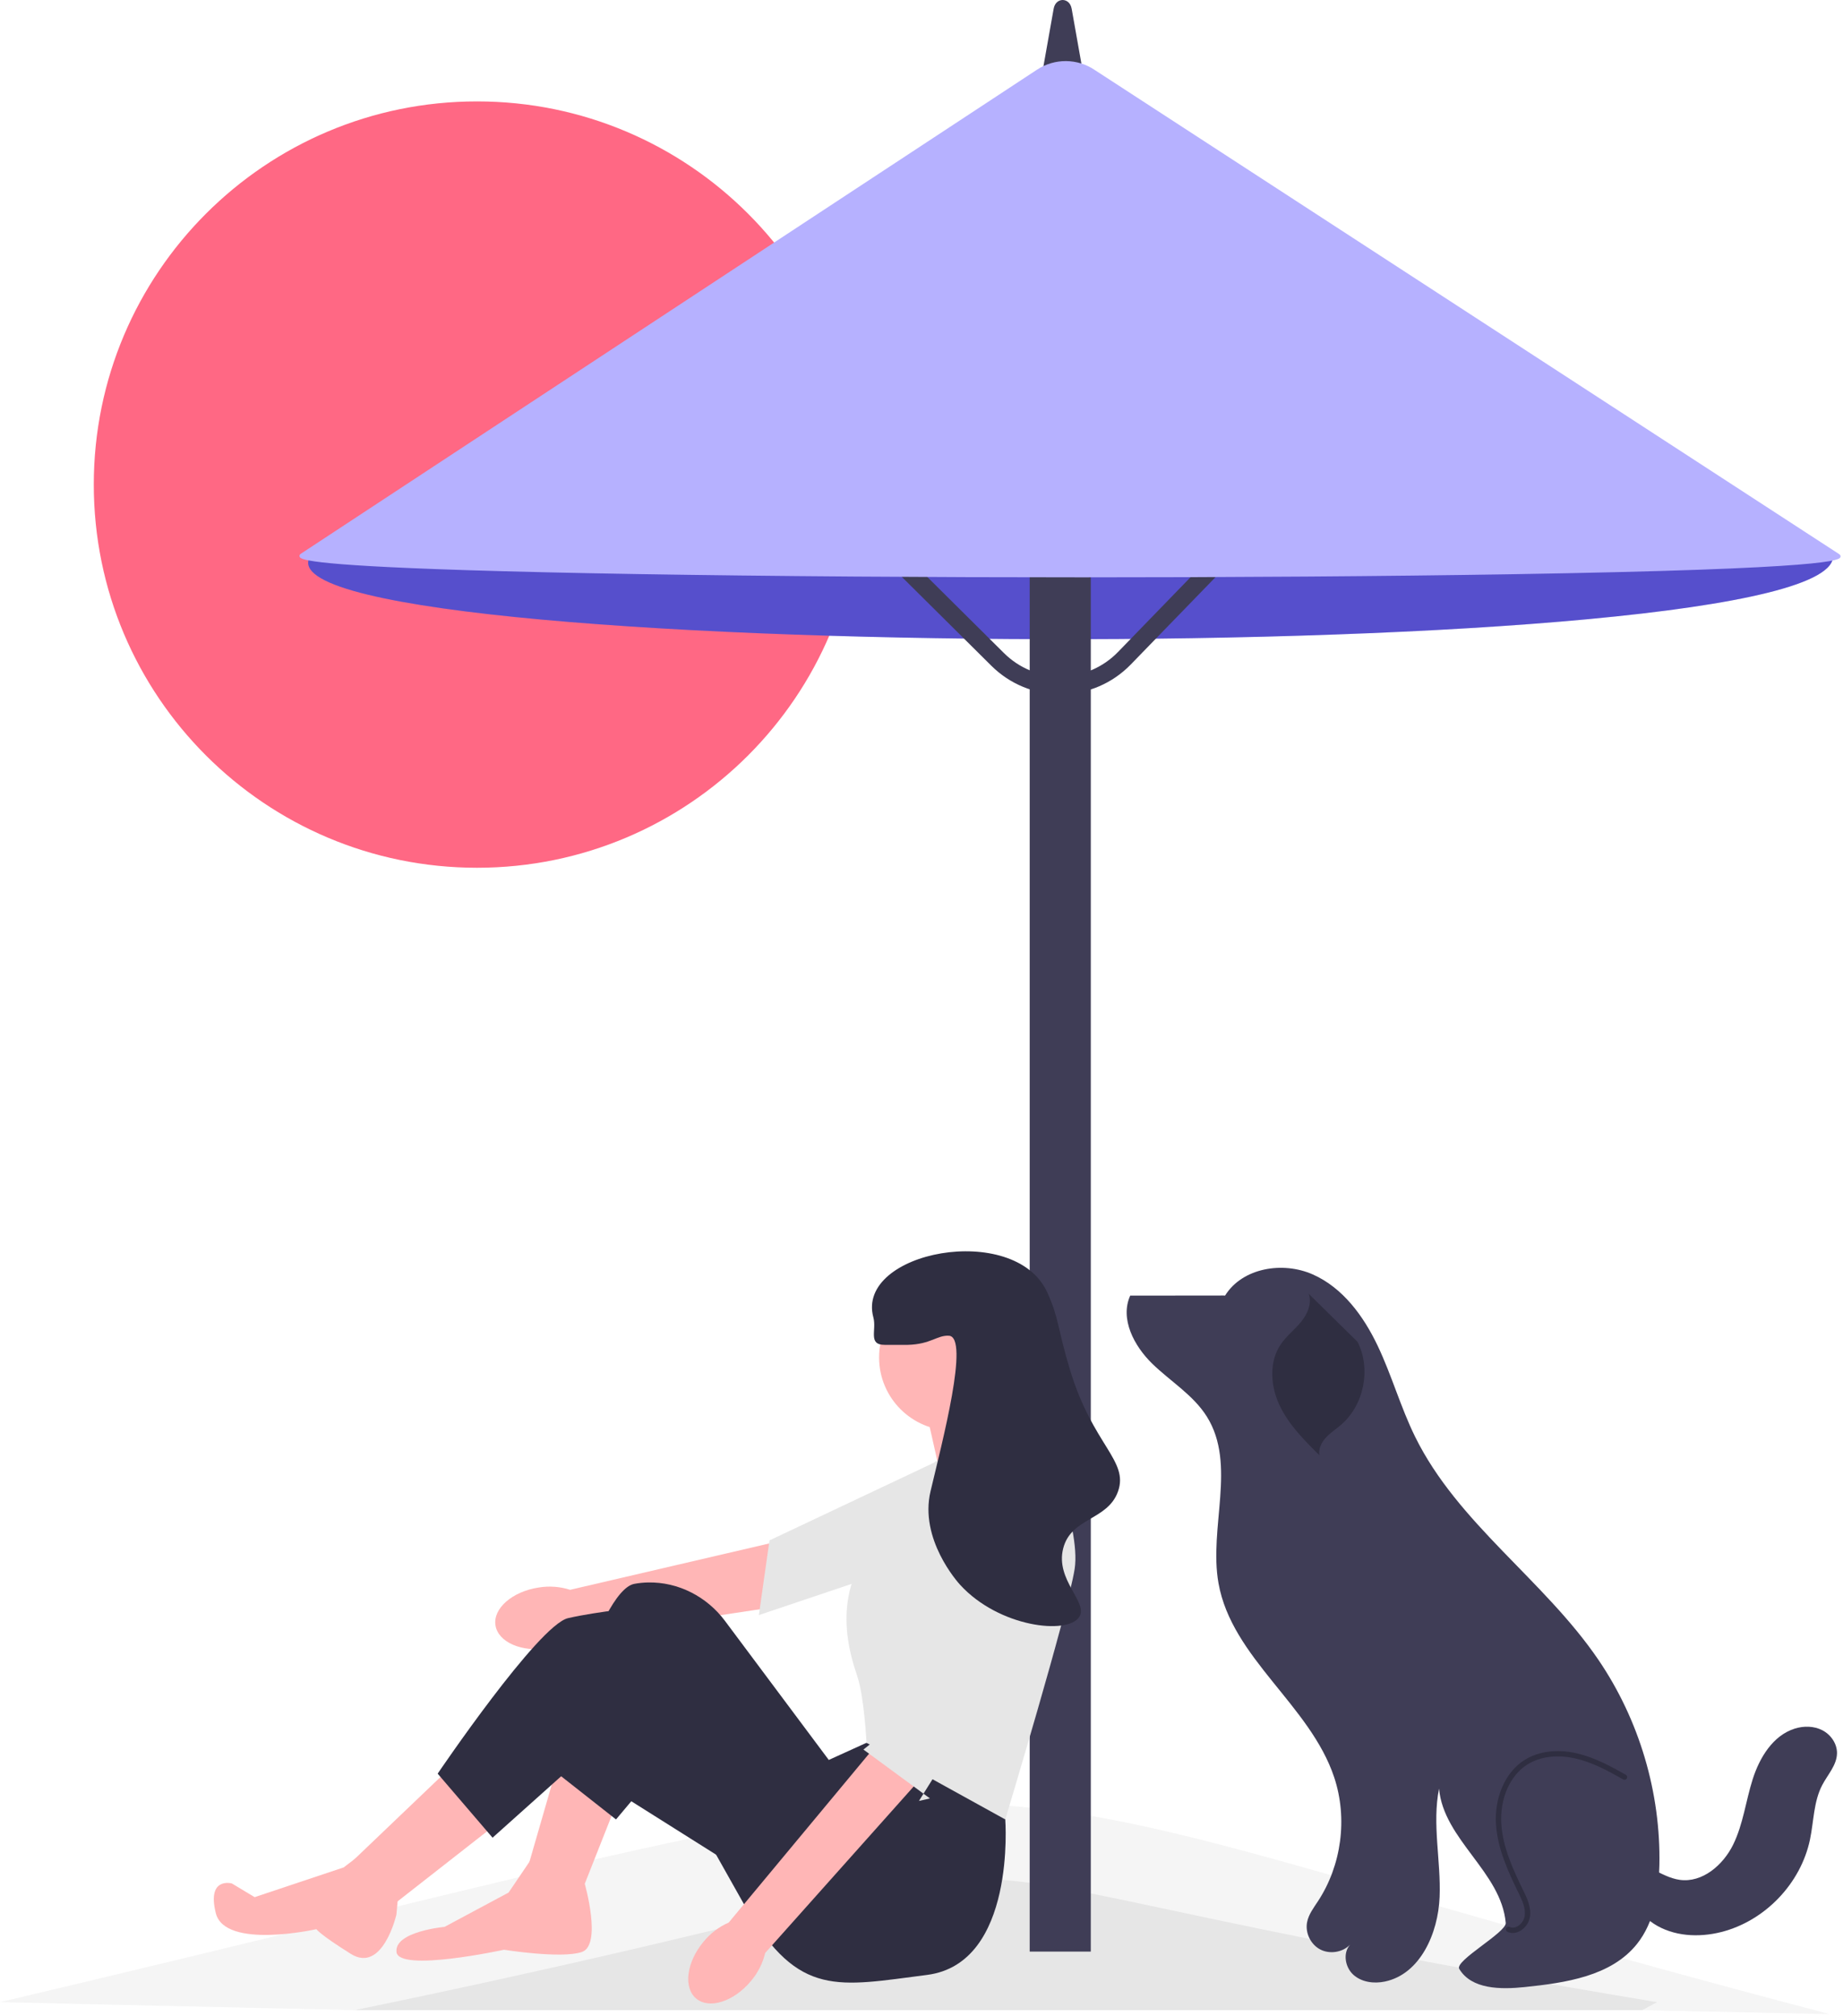
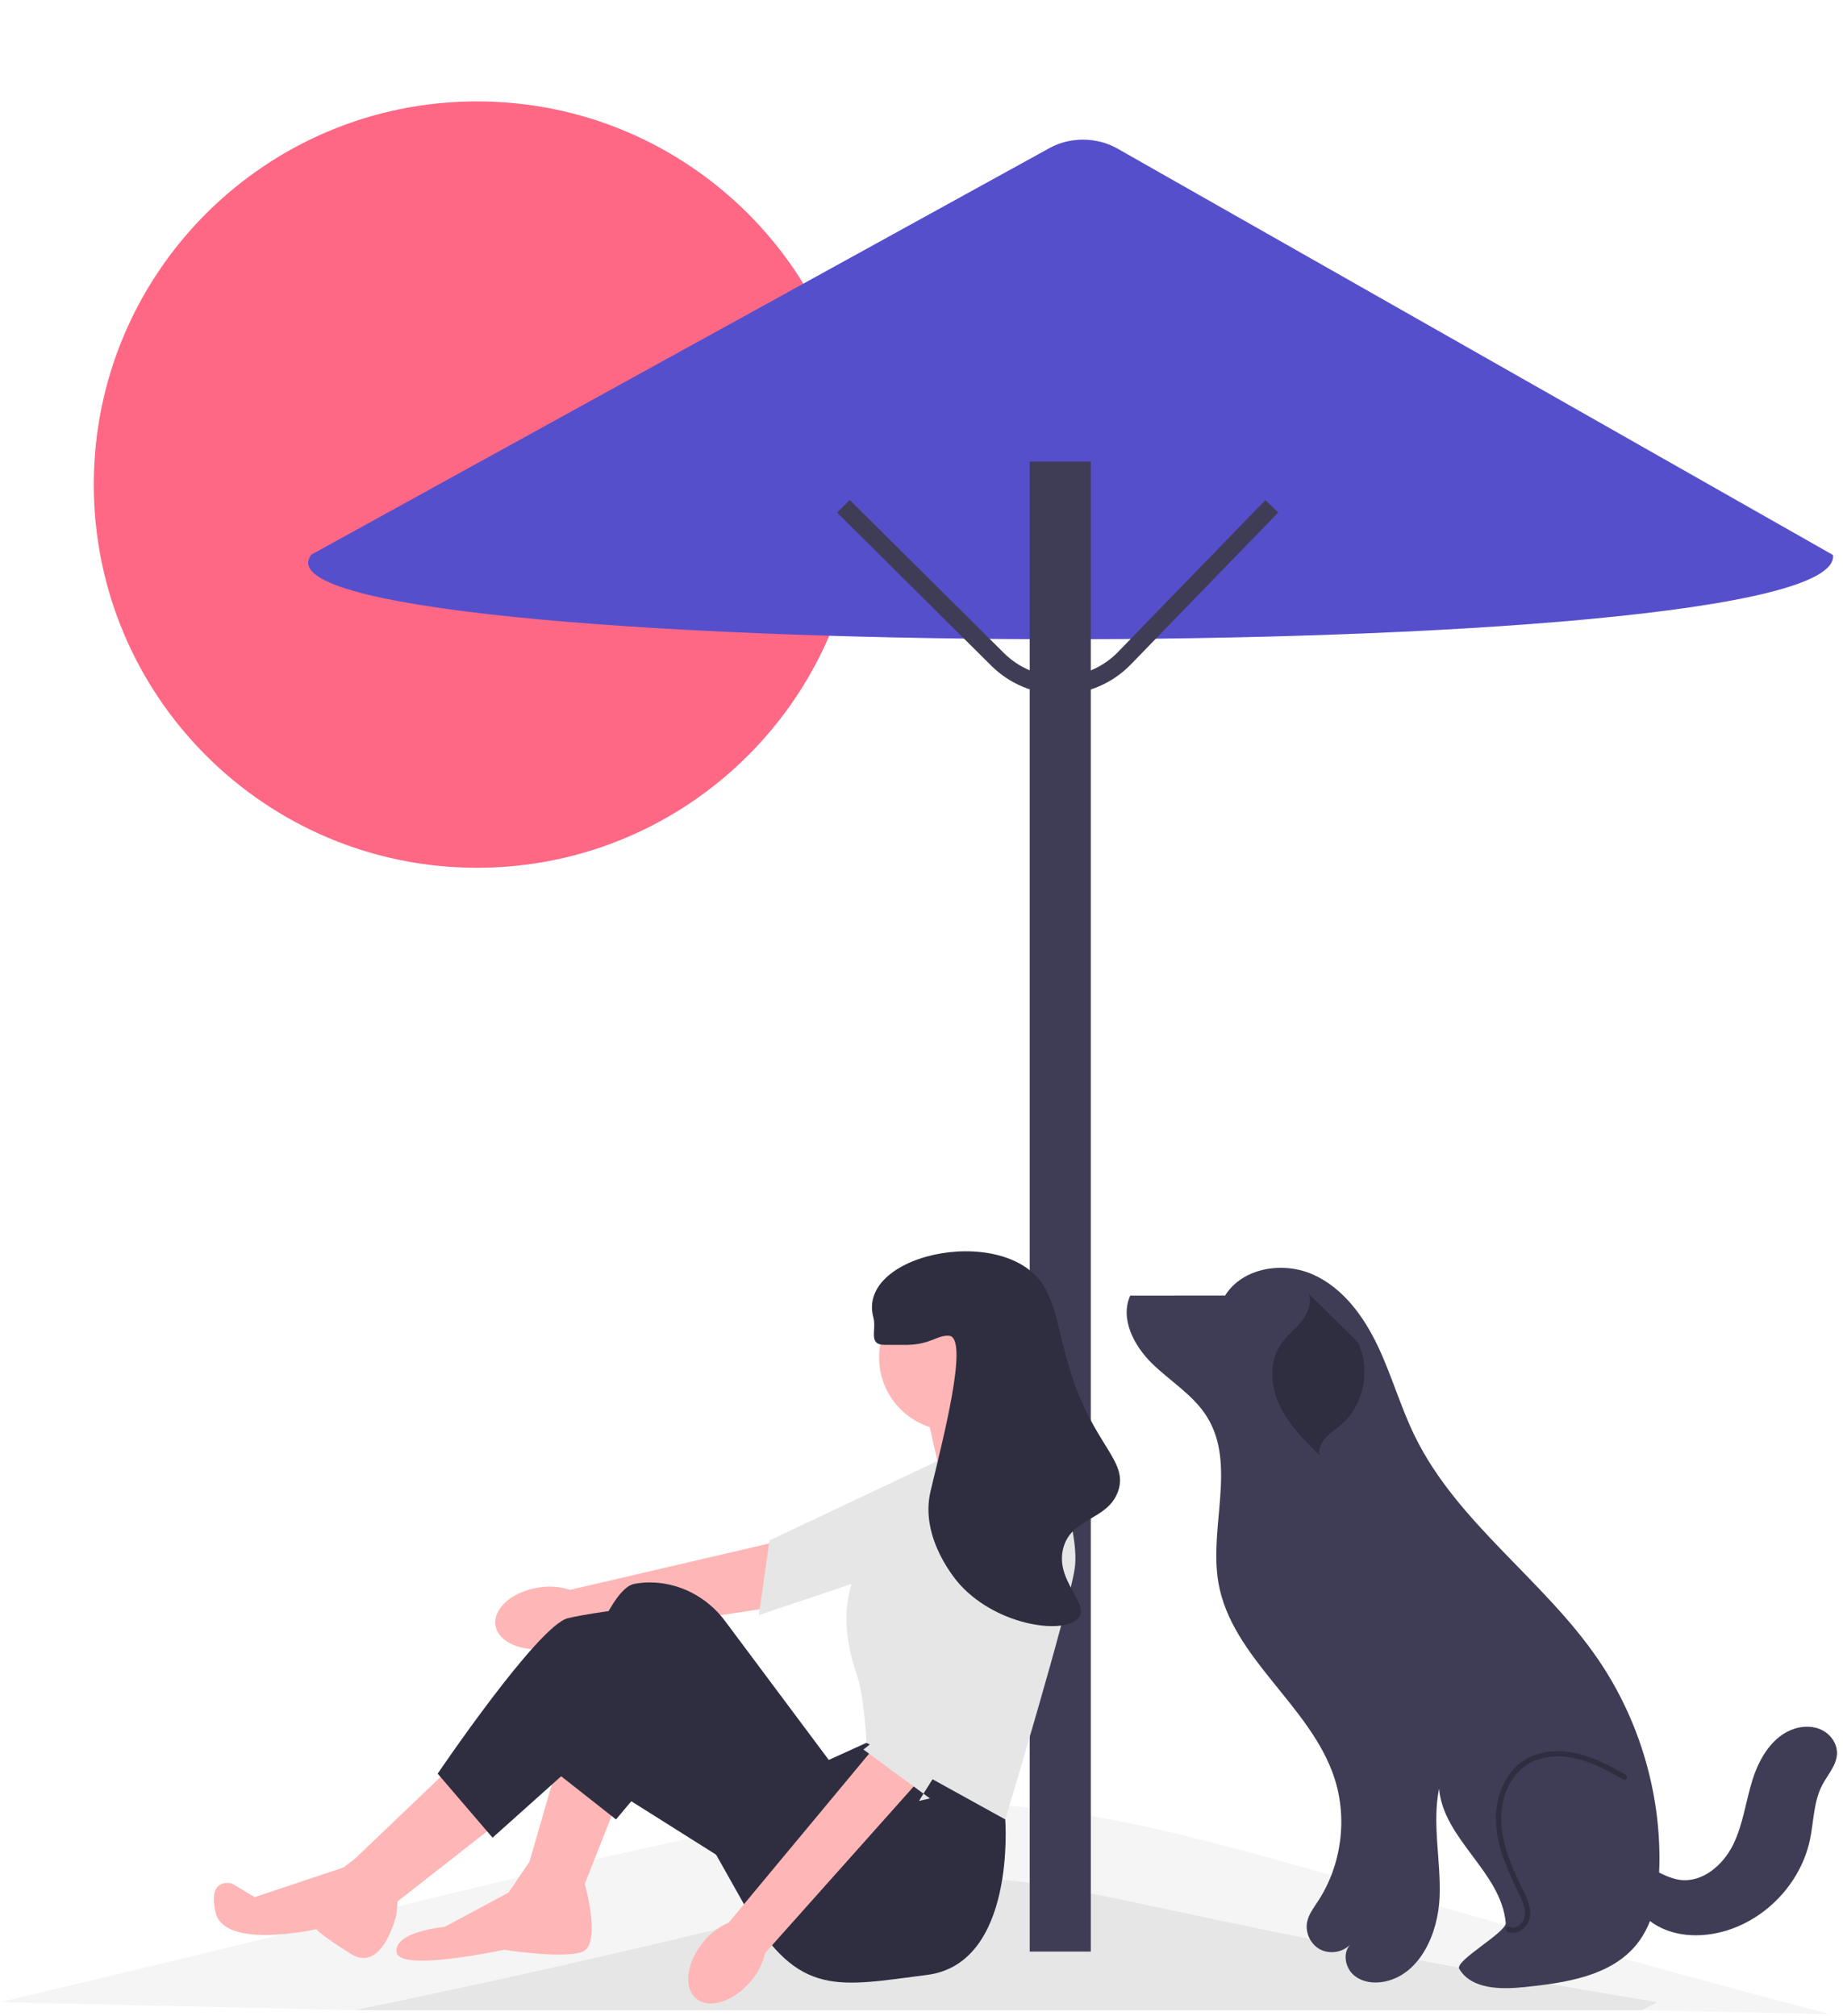
<svg xmlns="http://www.w3.org/2000/svg" width="692" height="757" viewBox="0 0 692 757" fill="none">
  <g clip-path="url(#clip0_7734_789)">
    <path d="M179.107 325.862C258.576 325.862 322.999 261.44 322.999 181.97C322.999 102.501 258.576 38.078 179.107 38.078C99.638 38.078 35.215 102.501 35.215 181.97C35.215 261.44 99.638 325.862 179.107 325.862Z" fill="#FF6884" />
    <path d="M394.081 55.603L116.932 208.266C84.916 249.313 693.254 251.851 688.234 208.417L419.483 55.754C411.834 51.408 401.804 51.349 394.081 55.603Z" fill="#6C63FF" />
    <path opacity="0.2" d="M394.081 55.603L116.932 208.266C84.916 249.313 693.254 251.851 688.234 208.417L419.483 55.754C411.834 51.408 401.804 51.349 394.081 55.603Z" fill="black" />
    <path opacity="0.8" d="M687.083 756.357L616.584 754.854H133.164L0 751.849C441.478 647.512 305.737 656.496 687.083 756.357Z" fill="#F2F2F2" />
    <path d="M622.179 751.851L616.584 754.856H133.164C463.618 686.643 265.5 692.649 622.179 751.851Z" fill="#E6E6E6" />
-     <path d="M388.598 42.857H409.404L402.388 3.31C401.954 0.866 400.293 0 399.001 0C397.709 0 396.048 0.866 395.614 3.31L388.598 42.857Z" fill="#3F3D56" />
    <path d="M409.565 173.344H386.625V732.858H409.565V173.344Z" fill="#3F3D56" />
    <path d="M398.16 260.687C388.373 260.687 379.173 256.897 372.217 249.992L314.32 192.511L319.05 187.746L376.947 245.227C382.703 250.943 390.303 254.063 398.454 253.972C406.566 253.895 414.143 250.647 419.792 244.824L475.116 187.791L479.935 192.466L424.611 249.499C417.704 256.62 408.437 260.592 398.517 260.686C398.398 260.687 398.278 260.687 398.16 260.687Z" fill="#3F3D56" />
-     <path d="M406.181 216.804C377.693 216.804 348.98 216.706 321.111 216.509C262.065 216.089 211.653 215.26 175.326 214.109C113.407 212.149 112.748 209.922 112.466 208.972C112.401 208.752 112.379 208.325 112.962 207.941L389.35 26.183C395.996 21.801 404.549 21.86 411.136 26.339L690.567 208.091C691.15 208.486 691.121 208.914 691.052 209.134C690.704 210.251 689.645 213.65 566.955 215.647C520.274 216.407 463.699 216.804 406.181 216.804Z" fill="#B6B1FF" />
    <path d="M459.393 486.493L424.364 486.531C420.442 495.249 425.801 505.444 432.654 512.107C439.507 518.771 448.1 523.883 453.16 531.993C464.389 549.988 453.807 573.652 457.516 594.536C462.51 622.658 491.992 640.355 500.97 667.469C506.049 682.808 503.74 700.412 494.879 713.923C493.243 716.417 491.353 718.879 490.781 721.806C490.003 725.787 492.098 730.159 495.689 732.046C499.279 733.933 504.068 733.18 506.905 730.282C504.134 733.431 505.042 738.747 508.153 741.561C511.264 744.376 515.898 744.975 520.003 744.109C533.303 741.3 539.999 725.936 540.537 712.352C541.075 698.769 537.666 685.006 540.326 671.675C542.022 690.807 563.67 702.957 565.366 722.09C565.68 725.635 546.087 736.3 547.91 739.357C552.519 747.085 563.505 747.111 572.456 746.185C587.865 744.591 604.977 742.108 614.642 730.002C621.154 721.846 622.842 710.868 623.056 700.434C623.615 673.192 615.5 645.837 600.175 623.308C579.778 593.322 547.354 572.071 531.342 539.533C525.9 528.474 522.57 516.483 517.275 505.353C511.981 494.223 504.192 483.573 492.924 478.578C481.657 473.584 466.487 476.047 459.985 486.517" fill="#3F3D56" />
    <path d="M568.01 725.877C567.312 725.877 566.629 725.728 565.986 725.428C565.486 725.195 565.269 724.6 565.502 724.099C565.735 723.599 566.33 723.381 566.831 723.615C567.934 724.129 568.997 723.792 569.693 723.418C571.123 722.652 572.244 721.081 572.481 719.51C572.941 716.474 571.42 713.372 570.077 710.635C566.163 702.656 562.292 694.11 561.711 685.08C561.056 674.898 565.259 665.413 572.42 660.917C577.742 657.575 584.779 656.701 592.234 658.453C598.62 659.955 604.504 663.105 610.47 666.476C610.951 666.747 611.12 667.358 610.849 667.838C610.577 668.32 609.967 668.489 609.486 668.217C603.428 664.794 597.914 661.844 591.776 660.4C584.846 658.77 578.349 659.556 573.483 662.611C566.936 666.722 563.099 675.491 563.707 684.951C564.265 693.616 568.047 701.955 571.873 709.754C573.271 712.606 575.012 716.155 574.459 719.809C574.126 722.006 572.627 724.114 570.638 725.181C569.775 725.644 568.882 725.877 568.01 725.877Z" fill="#2F2E41" />
    <path d="M509.733 503.898C514.874 514.099 512.162 527.646 503.489 535.081C501.627 536.677 499.531 538.014 497.865 539.815C496.2 541.616 494.978 544.056 495.398 546.472C489.716 540.836 483.924 535.046 480.487 527.818C477.051 520.591 476.38 511.518 480.852 504.882C482.986 501.716 486.096 499.342 488.517 496.39C490.938 493.438 492.685 489.418 491.376 485.832" fill="#2F2E41" />
    <path d="M611.902 699.811C609.185 708.119 613.658 717.679 620.998 722.425C628.337 727.172 637.822 727.664 646.295 725.516C662.679 721.363 676.135 707.335 679.603 690.792C681.045 683.912 680.944 676.539 684.209 670.313C686.261 666.4 689.648 662.865 689.746 658.448C689.825 654.858 687.496 651.45 684.317 649.781C681.138 648.112 677.266 648.053 673.844 649.14C665.688 651.732 660.682 659.992 658.087 668.147C655.492 676.303 654.524 685.023 650.752 692.705C646.98 700.387 639.184 707.095 630.707 705.923C623.375 704.909 617.17 698.299 609.824 699.199" fill="#3F3D56" />
    <path d="M202.234 596.146C192.318 597.666 185.064 604.015 186.032 610.326C187 616.637 195.824 620.519 205.744 618.997C209.715 618.444 213.495 616.947 216.769 614.633L288.507 603.825L291.21 579.043L214.065 597.006C210.247 595.779 206.19 595.484 202.234 596.146Z" fill="#FFB6B6" />
    <path d="M382.944 544.473L366.683 578.979L284.938 606.497L288.921 578.452L364.356 542.805L382.944 544.473Z" fill="#E6E6E6" />
    <path d="M232.175 675.49L217.576 712.416L198.684 699.535L209.848 660.891L232.175 675.49Z" fill="#FFB6B6" />
    <path d="M171.203 661.75L132.559 698.677L148.016 714.993L187.519 684.078L171.203 661.75Z" fill="#FFB6B6" />
    <path d="M390.188 541.523L389.759 538.517L379.883 519.195L347.25 527.783L353.261 554.405L390.188 541.523Z" fill="#FFB6B6" />
    <path d="M376.45 670.339L377.453 683.237C377.453 683.237 381.602 737.322 348.111 741.616C314.619 745.91 300.02 750.204 280.268 716.712L249.353 661.751L231.295 683.237L207.273 664.328C207.273 664.328 224.449 597.344 238.189 594.768C239.906 594.446 241.624 594.285 243.315 594.249C254.69 594.012 265.413 599.576 272.219 608.694L311.184 660.893L325.353 654.452L376.45 670.339Z" fill="#2F2E41" />
    <path d="M190.956 710.699L199.633 697.895L219.548 707.349C219.548 707.349 226.165 730.45 218.436 733.027C210.707 735.603 189.238 732.168 189.238 732.168C189.238 732.168 149.735 740.756 148.876 733.027C148.017 725.298 166.91 723.58 166.91 723.58L190.956 710.699Z" fill="#FFB6B6" />
    <path d="M275.113 700.396L215.428 662.789L184.942 690.091L164.332 666.045C164.332 666.045 202.118 610.226 213.282 607.649C224.445 605.073 242.48 603.355 242.48 603.355L297.44 654.023L275.113 700.396Z" fill="#2F2E41" />
    <path d="M136.72 695.383L149.341 713.387L148.847 718.941C148.847 718.941 143.723 741.259 131.7 733.709C119.678 726.159 118.819 724.442 118.819 724.442C118.819 724.442 84.468 732.171 81.033 718.431C77.598 704.69 87.045 707.267 87.045 707.267L95.622 712.419L129.057 701.243L136.72 695.383Z" fill="#FFB6B6" />
    <path d="M357.555 537.23C372.732 537.23 385.035 524.927 385.035 509.75C385.035 494.573 372.732 482.27 357.555 482.27C342.378 482.27 330.074 494.573 330.074 509.75C330.074 524.927 342.378 537.23 357.555 537.23Z" fill="#FFB6B6" />
    <path d="M351.116 548.823L390.619 536.801C390.619 536.801 406.077 572.869 403.501 589.185C400.925 605.502 377.453 683.237 377.453 683.237L325.353 654.451C325.353 654.451 324.495 637.276 321.918 629.547C319.342 621.818 311.184 598.202 329.218 578.451C347.252 558.699 351.116 548.823 351.116 548.823Z" fill="#E6E6E6" />
    <path d="M264.169 729.149C257.74 736.851 256.503 746.411 261.405 750.502C266.308 754.592 275.492 751.664 281.922 743.958C284.533 740.915 286.377 737.292 287.3 733.39L348.157 665.151L329.298 654.957L273.608 721.964C269.933 723.571 266.696 726.034 264.169 729.149Z" fill="#FFB6B6" />
    <path d="M381.412 566.148L390.749 603.133L345.05 676.285L349.174 675.344L324.199 656.995L330.327 652.086L365.99 576.658L381.412 566.148Z" fill="#E6E6E6" />
    <path d="M332.22 505.026C339.268 505.01 339.668 505.057 340.808 505.026C349.549 504.796 351.835 501.357 356.265 501.591C364.173 502.01 353.736 541.658 349.395 559.987C345.138 577.964 359.525 594.072 360.559 595.197C375.162 611.079 400.813 613.983 405.215 607.219C408.777 601.745 396.151 593.421 399.203 581.456C402.187 569.76 415.963 571.006 419.814 559.987C423.847 548.448 410.294 542.628 401.78 514.473C396.89 498.303 397.755 495.29 393.192 485.275C380.996 458.505 321.215 469.903 327.926 494.721C329.224 499.522 325.769 505.042 332.22 505.026Z" fill="#2F2E41" />
  </g>
  <defs>
    <clipPath id="clip0_7734_789">
      <rect width="691.088" height="756.357" fill="white" />
    </clipPath>
  </defs>
</svg>